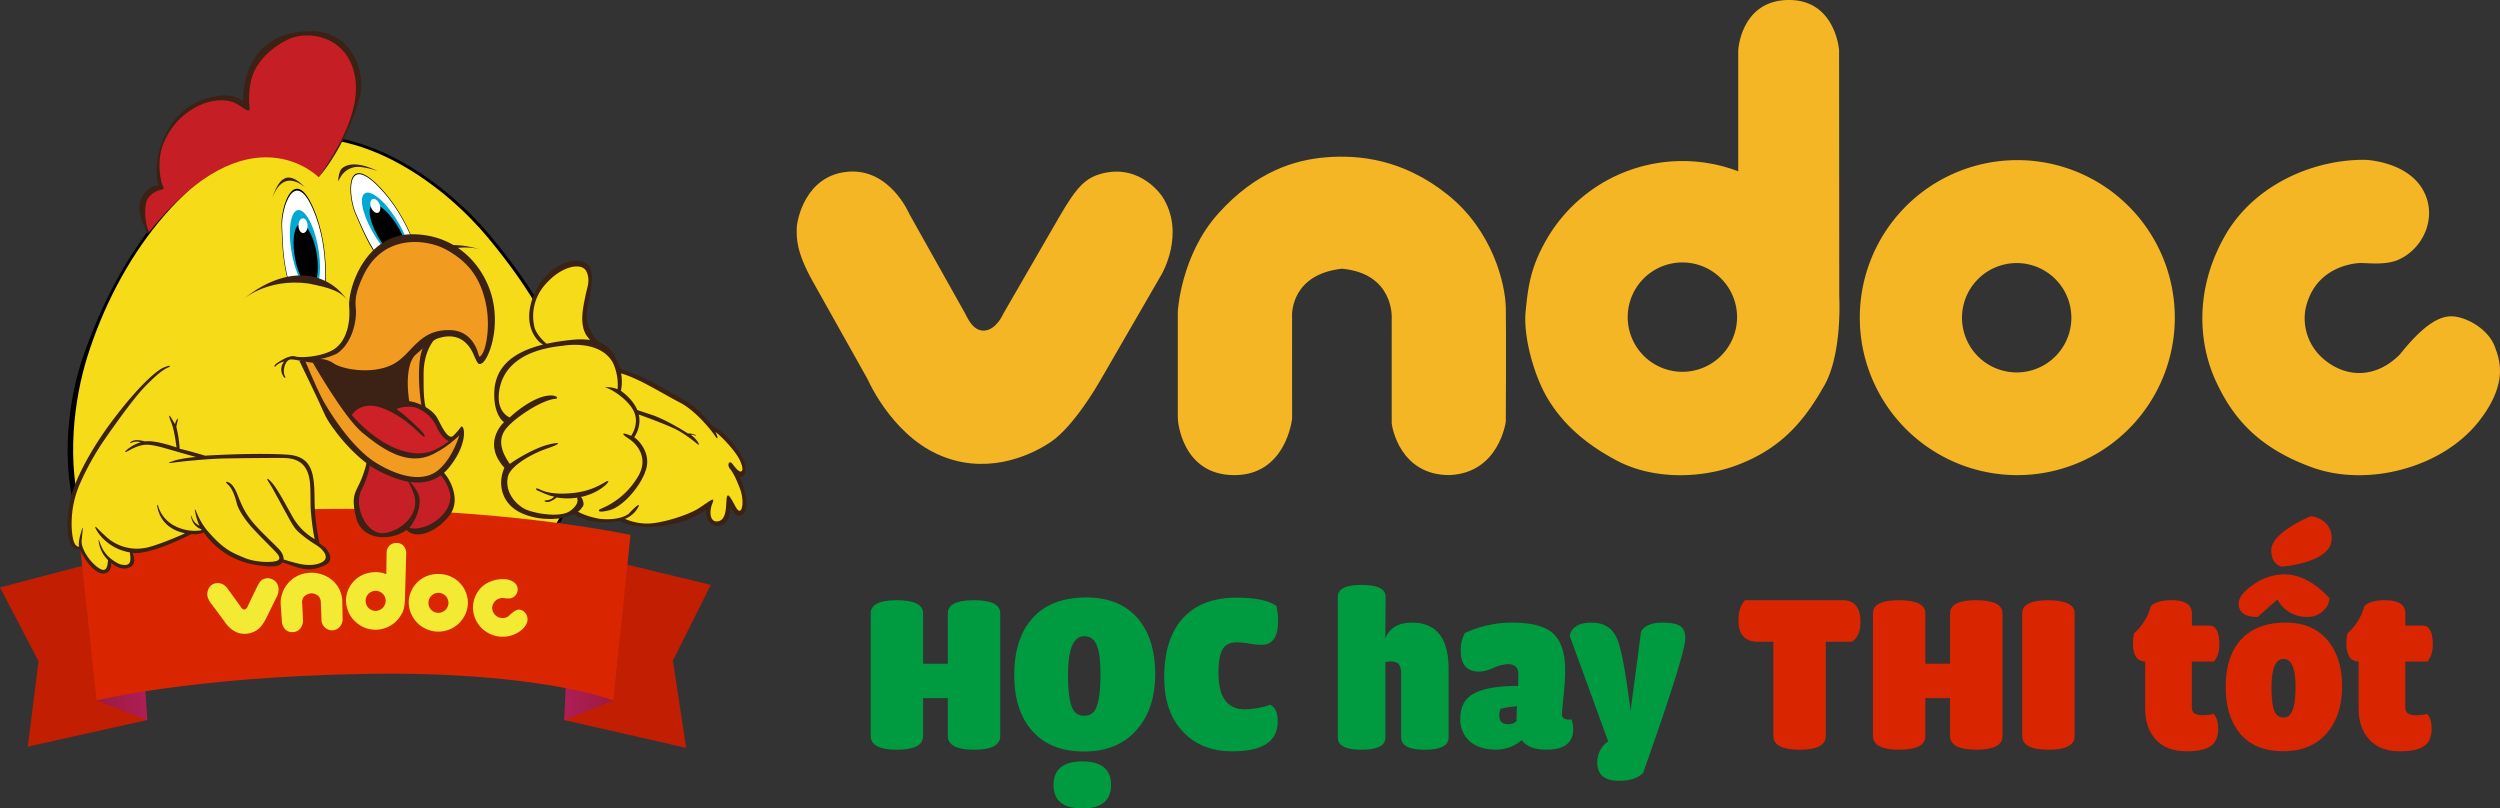
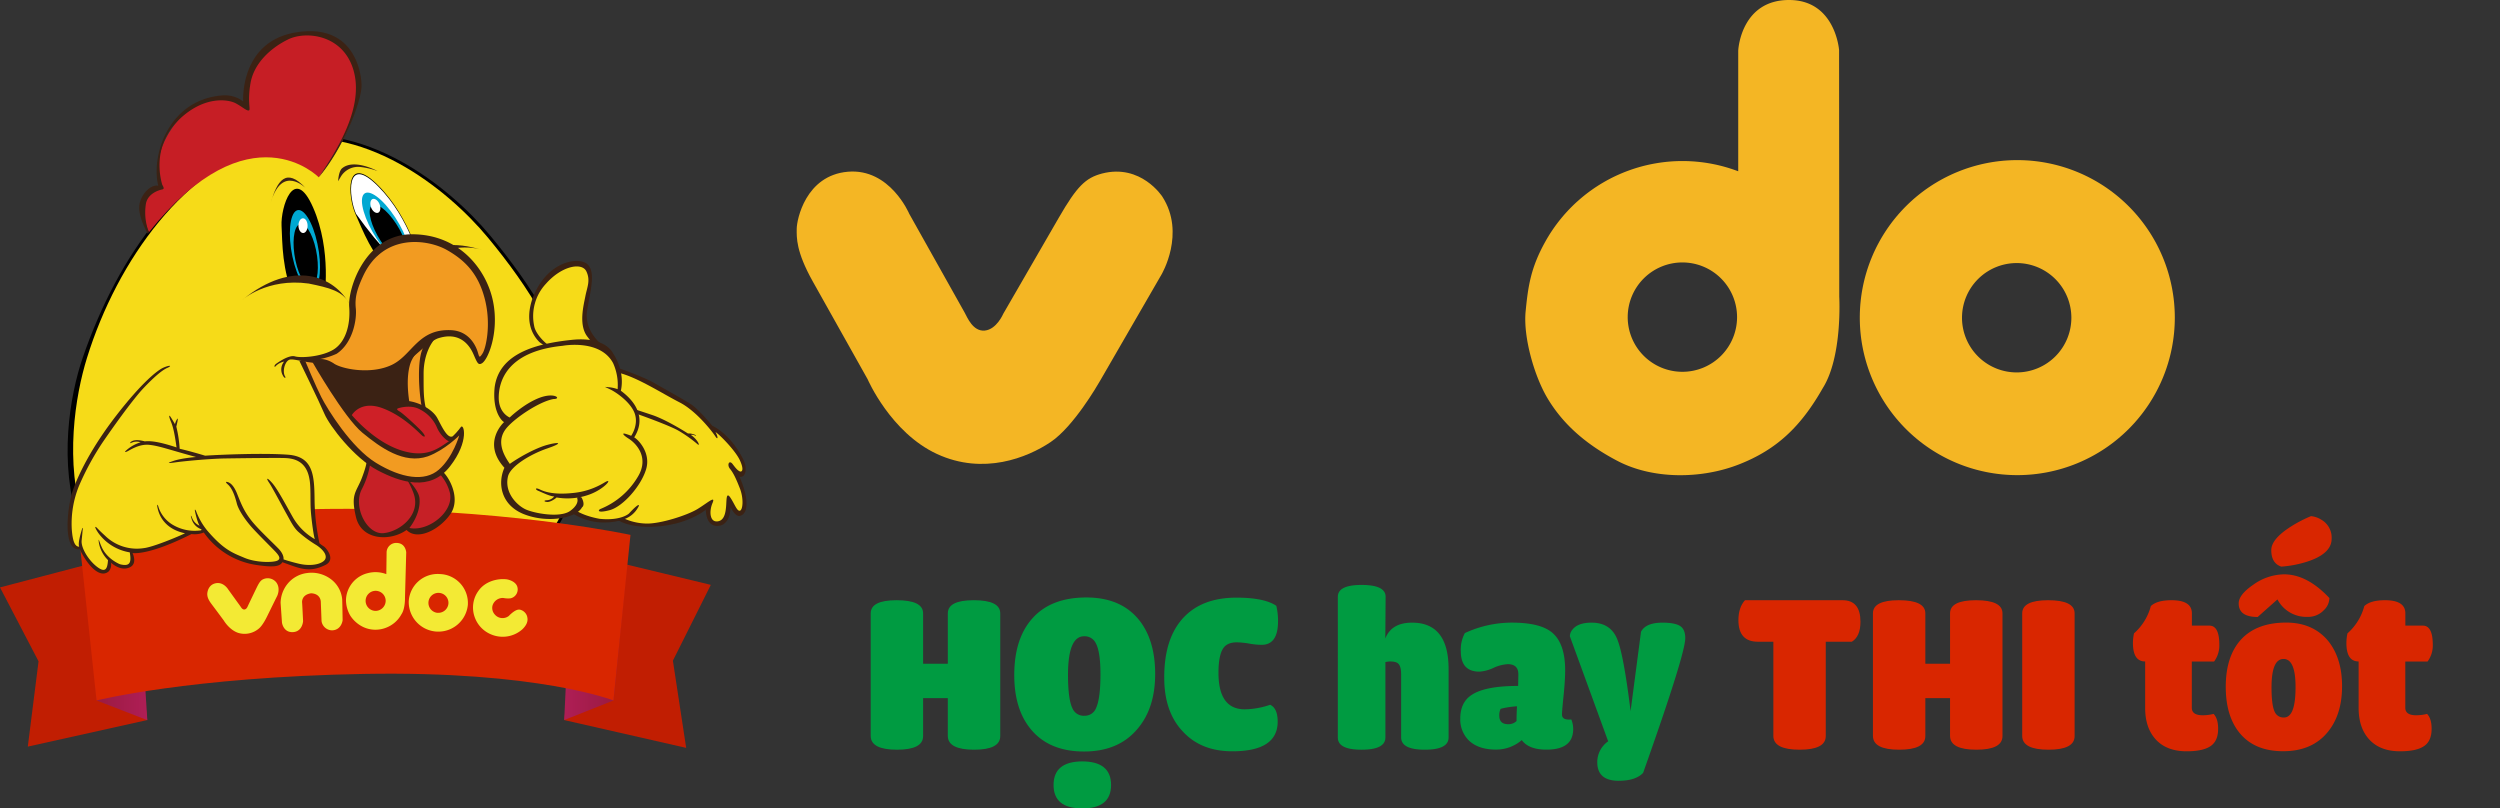
<svg xmlns="http://www.w3.org/2000/svg" id="Layer_1" data-name="Layer 1" viewBox="0 0 1053.92 340.78">
  <rect x="0" y="0" width="1053.92" height="340.78" fill="#333333" stroke="none" />
  <defs>
    <style>.cls-1{fill:#f4b624;}.cls-2{fill:#f6db18;}.cls-3{fill:#fff;}.cls-4{fill:#00a8d2;}.cls-5{fill:#c11e02;}.cls-6{fill:url(#linear-gradient);}.cls-7{fill:url(#linear-gradient-2);}.cls-8{fill:#d92600;}.cls-9{fill:#f3ea34;}.cls-10{fill:#c62026;}.cls-11{fill:#3b2214;}.cls-12{fill:#c61e25;}.cls-13{fill:#f29b21;}.cls-14{fill:#ce2027;}.cls-15{fill:#009b41;}</style>
    <linearGradient id="linear-gradient" x1="-3951.1" y1="269.45" x2="-3924.73" y2="269.45" gradientTransform="matrix(-1, 0, 0, 1, -3686.88, 0)" gradientUnits="userSpaceOnUse">
      <stop offset="0" stop-color="#951a3d" />
      <stop offset="1" stop-color="#af1e56" />
    </linearGradient>
    <linearGradient id="linear-gradient-2" x1="-3748.98" y1="267.63" x2="-3722.6" y2="267.63" gradientTransform="matrix(-1, 0, 0, 1, -3686.88, 0)" gradientUnits="userSpaceOnUse">
      <stop offset="0" stop-color="#af1e56" />
      <stop offset="1" stop-color="#951a3d" />
    </linearGradient>
  </defs>
  <title>Logo Vndoc</title>
  <path class="cls-1" d="M383.31,90.14s-8.12-19.3-25.92-17.74-21.49,20.24-21.52,24-.35,9.54,6.78,22.27l23.12,41.22s9.68,22.47,29.26,31.51,38.11,1.5,47.82-5,19.74-23.86,20.94-25.93,25.84-44.7,25.84-44.7S500,98.4,490,82.89c0,0-9-14-25.44-9.73C457.62,75,454,78.56,446.42,91.67l-23.48,40.61s-2.78,6.61-7.8,7.08-7.41-5.67-8.41-7.46Z" />
  <path class="cls-1" d="M850.43,67.5a66.4,66.4,0,1,0,66.4,66.4A66.4,66.4,0,0,0,850.43,67.5ZM850.17,157a23.05,23.05,0,1,1,23.05-23A23.05,23.05,0,0,1,850.17,157Z" />
-   <path class="cls-1" d="M1011.67,149.48c13.93-17.56,20.82-16.8,25.45-15.58,5,1.31,12.26,5.68,14.68,12.42,1.76,4.88,6,15-6.8,31.31-15.49,19.7-47,27.79-70.18,19.44s-33.74-21.31-40.71-36.45-9.3-37.59,3.51-60.6,39-33,59.7-32.63c0,0,16.84.61,23.82,12.16s.5,26-11.11,30.37c-5.87,2-13.06.74-15.84,1s-18.83,2-22.36,19.84a22.53,22.53,0,0,0,6.79,19.76c9.08,8.49,22.13,9.79,33-1" />
-   <path class="cls-1" d="M544.71,176.47s-2.45,23.83-24.35,23.83S496.43,177.76,496.53,176v-44.7s1.25-23.75,17.09-41.33,32-22.59,45.48-23.66,32.25.58,51.27,15.84,24.23,37.66,24.43,47.5,0,48.09,0,48.09-2.8,21.8-23.9,22.54c-20.62,0-24.2-20.22-24.2-22.15V133.91s1-18.61-21-20.64c-21,2.4-21.19,18.31-21,20.64Z" />
  <path class="cls-1" d="M775.37,125.14l-.07-104S773.8,0,754.21,0s-21.43,19.7-21.43,21.63V72.21A66.18,66.18,0,0,0,651.38,102c-6,10.8-7.19,18.52-8.23,29.34s3.68,27.31,9.28,36.64,14.36,18.45,29.49,26.35,35.51,7.61,51.25,1.42S759.11,180,768.4,163.66C776.81,150.34,775.37,125.14,775.37,125.14Zm-66.14,31.6a23.05,23.05,0,1,1,23.06-23.05A23.05,23.05,0,0,1,709.23,156.74Z" />
  <path d="M110.9,271.54s61.6-.79,97.79-24.05,38.17-51.14,34.57-77.19-19.25-50.09-36.62-71-54.09-50-91.56-40.34-65.19,48.2-80.17,91.72C23.72,183.19,16.24,264.16,110.9,271.54Z" />
  <path class="cls-2" d="M111.46,270.75S172.2,270,207.86,247s37.6-50.63,34-76.45-19-49.66-36.17-70.38-53.39-49.56-90.32-40.06S49.56,109.4,36.68,150.84C26.79,182.65,18.11,263.35,111.46,270.75Z" />
  <path d="M136.67,126.23s3.37-20.47-4.7-38.8-13.68.12-13.28,7.76.09,18.26,5.5,31.25C128.17,132.38,136.42,128.24,136.67,126.23Z" />
-   <path class="cls-3" d="M136.44,125.78s3.27-19.94-4.59-37.77-13.31.11-12.92,7.55.09,17.78,5.35,30.42C128.16,131.77,136.19,127.73,136.44,125.78Z" />
  <path class="cls-4" d="M133.82,102.76c2,9.24,1.18,17.94-1.72,19.44s-6.86-4.77-8.82-14S122.1,90.26,125,88.76,131.87,93.52,133.82,102.76Z" />
  <path d="M133.21,105.31c1.51,7.16.8,14-1.59,15.19s-5.56-3.56-7.07-10.72-.81-14,1.58-15.19S131.69,98.16,133.21,105.31Z" />
  <path class="cls-3" d="M129.57,94.17c.35,1.64-.18,3.39-1.19,3.92s-2.11-.39-2.46-2,.19-3.39,1.2-3.91S129.23,92.53,129.57,94.17Z" />
  <path d="M177.79,112.58s-4.26-20.31-18.42-34.47-12.71,5-9.57,12,6.69,17,16.43,27.14C172.09,121.39,178.28,114.55,177.79,112.58Z" />
-   <path class="cls-3" d="M177.53,112.23s-4.31-19.85-18.21-33.77S147,83.29,150.09,90.13s6.65,16.63,16.21,26.61C172,120.79,178,114.16,177.53,112.23Z" />
+   <path class="cls-3" d="M177.53,112.23s-4.31-19.85-18.21-33.77S147,83.29,150.09,90.13C172,120.79,178,114.16,177.53,112.23Z" />
  <path class="cls-4" d="M166.65,91.73c5.16,7.9,7.59,16.3,5.42,18.75s-8.12-2-13.28-9.87-7.59-16.3-5.42-18.75S161.48,83.82,166.65,91.73Z" />
  <path d="M167,94.33c4,6.12,5.79,12.72,4,14.74s-6.47-1.32-10.47-7.44-5.8-12.72-4-14.74S163,88.21,167,94.33Z" />
  <path class="cls-3" d="M159.58,85.25c.92,1.41,1,3.24.3,4.09s-2.11.4-3-1-1-3.23-.3-4.08S158.66,83.85,159.58,85.25Z" />
  <polygon class="cls-5" points="289.27 315.28 237.85 303.56 246.65 233.77 299.66 246.56 283.67 278.52 289.27 315.28" />
  <polygon class="cls-5" points="11.72 314.75 16.25 278.79 0 247.63 53.81 233.51 62.07 303.55 11.72 314.75" />
  <polygon class="cls-6" points="237.85 303.54 258.63 295.29 264.23 238.54 241.05 235.35 237.85 303.54" />
  <polygon class="cls-7" points="62.1 303.59 57.57 231.66 35.73 237.26 40.79 295.33 62.1 303.59" />
  <path class="cls-8" d="M265.79,225.5l-.11,1.08-7.08,68.71s-31.7-12.52-105.22-11.19S40.7,295.29,40.7,295.29L33.24,225.5s52.74-12,120.14-10.93S265.79,225.5,265.79,225.5Z" />
  <path class="cls-9" d="M96.25,248.55s-1.94-3.35-5.31-2.67-3.63,4.19-3.55,4.87.16,1.74,1.78,3.89,5.22,7,5.21,7,2.27,3.88,6,5.15a9.25,9.25,0,0,0,8.7-1.77c1.67-1.34,3.27-4.66,3.47-5.06s4.19-8.54,4.21-8.54,1.74-3.31-.36-6a4.63,4.63,0,0,0-5-1.41c-1.29.45-1.94,1.15-3.17,3.67s-3.76,7.82-3.76,7.82-.4,1.25-1.33,1.43-1.49-.9-1.71-1.2S96.26,248.55,96.25,248.55Z" />
  <path class="cls-9" d="M185.43,242a12.21,12.21,0,0,0-13.12,11.62A12.49,12.49,0,0,0,197.23,255,12.22,12.22,0,0,0,185.43,242Zm-.94,16.36a4.22,4.22,0,1,1,4.56-4A4.28,4.28,0,0,1,184.49,258.34Z" />
  <path class="cls-9" d="M214.67,259.47c3-2.91,4.24-2.61,5.07-2.29a4.16,4.16,0,0,1,2.46,2.6c.22.93.77,2.86-2,5.53A12.51,12.51,0,0,1,207,267.43a12.3,12.3,0,0,1-6.91-7.34,11.93,11.93,0,0,1,1.6-11c2.78-4,8-5.35,11.94-4.86,0,0,3.21.46,4.3,2.72a3.85,3.85,0,0,1-2.73,5.29,10.24,10.24,0,0,1-3-.15,4.51,4.51,0,0,0-4.57,3.19,4.1,4.1,0,0,0,.92,3.73,4.29,4.29,0,0,0,6.17.47" />
  <path class="cls-9" d="M127.77,261.86s-.23,4.38-4.24,4.62-4.67-3.83-4.67-4.15l-.57-8.18a13.14,13.14,0,0,1,2.73-7.77,12.58,12.58,0,0,1,8.45-4.81,13.6,13.6,0,0,1,9.94,2.52,12,12,0,0,1,4.85,8.59c.07,1.8.18,8.81.18,8.81s-.43,4-4.3,4.24a4.53,4.53,0,0,1-4.59-3.91q-.15-4.05-.31-8.1s.06-3.42-4.11-3.61c-3.95.62-3.83,3.55-3.77,4S127.77,261.86,127.77,261.86Z" />
  <path class="cls-9" d="M170.73,251.94q.26-9.52.52-19.06s-.18-3.88-4-4a4.06,4.06,0,0,0-4.27,3.89c0,.35-.12,9.27-.12,9.27a12.8,12.8,0,0,0-7.83-.42,12,12,0,0,0-7.7,5.89,11.79,11.79,0,0,0-1.47,5.4,13.11,13.11,0,0,0,1.85,6.68,13.37,13.37,0,0,0,5.5,4.78,12.21,12.21,0,0,0,9.42.3,12.43,12.43,0,0,0,6.63-5.75C170.86,256.56,170.73,251.94,170.73,251.94Zm-12.49,5.59a4.23,4.23,0,1,1,4.35-4.19A4.3,4.3,0,0,1,158.24,257.53Z" />
  <path class="cls-10" d="M155.09,191a26.37,26.37,0,0,1-3.71,15.68c-4.77,8,2.41,18.66,8.67,18.9S171.83,222,171.83,222s3.71,4.38,12.41-1.05,7.55-16.75,1.72-21.75-9.56-8.12-9.7-9.44C165.86,195.61,158.54,193.9,155.09,191Z" />
  <path class="cls-11" d="M176.94,189.58s6.23,6.67,9.25,8.87,8.29,11.7,3.65,18.32-13.9,11.3-18.45,6.65c-6.65,4.81-18.92,4.59-21.31-5.4s.16-10.37,2.58-16.81,2.27-8.25,1.33-9.93l2.42,1.12a35,35,0,0,1-3.91,13.89c-3.76,7.26,2.11,19.23,9.28,18.46s15.78-8,12.57-16.78a30.88,30.88,0,0,0-3.52-6.93s5.58,5.14,6,8.92-1,8.39-4.24,12.62c8.17,1.68,19.15-7.16,17-15.1s-8.9-11.68-11-13.56A4.7,4.7,0,0,1,176.94,189.58Z" />
  <path class="cls-12" d="M134.36,74.75s-29.18-30-71.59,23.18c0,0-7.35-15.55,5.41-19-8.1-15.19,14.22-48.45,36-33.6-1.26-24.28,18-33.67,31.37-29.93S162.52,37.43,134.36,74.75Z" />
  <path class="cls-11" d="M62.3,98.53s-4.13-7.13-3.58-11.85,4.82-9.06,8-8.38C63.59,65.91,70.84,41.77,94.1,40.19c5.52-.2,8.41,2.65,8.41,2.65s-1.6-25.17,22.12-29.16,27.56,15.36,27.79,22-7.67,26.91-18.06,39.05c7.83-11.63,18.95-29.26,14.78-44.69s-20.07-17.17-27.73-13.4S107,26.92,105.6,35.1s.22,11.18-.68,11.46S102.13,45,99.3,43.51,86.09,39.93,75,50.88s-7.21,25-6.6,27c.74,1.28.86,1.83-.06,2S62,81.41,61.44,86.4a23.27,23.27,0,0,0,1.33,11.53Z" />
  <path class="cls-2" d="M100.11,129.21A34.27,34.27,0,0,1,123,117.93c15-1.25,23.2,6.07,25.66,13.2-4.45,3.85-7.44,2.06-15.87.78S103.05,128.07,100.11,129.21Z" />
  <path class="cls-11" d="M102.13,126.44s10.44-9.36,28-6.91c8.57,1.76,14.59,3.13,17.23,8.73C141.08,116.66,123.86,108.82,102.13,126.44Z" />
  <path class="cls-2" d="M164.32,127.82A34.3,34.3,0,0,1,180,107.64c12.92-7.68,23.51-4.7,28.85.63-2.31,5.41-5.79,5.11-13.93,7.65S166.47,125.51,164.32,127.82Z" />
  <path class="cls-11" d="M203.2,105.37s-11.75-4.38-24.38,4.82c-6,5-10.11,8.67-10,14.83C169.17,112,179.48,97.94,203.2,105.37Z" />
  <path class="cls-11" d="M128.87,79.31s-10-10.21-14.72,6.14C116.82,76.31,120.54,70.28,128.87,79.31Z" />
  <path class="cls-11" d="M142.54,76.42s.13-.28,1-1.71a8.51,8.51,0,0,1,8.72-4.27,30.93,30.93,0,0,1,6.92,1.69s-10.19-5.59-15.16-1C142.67,72.69,142.54,76.42,142.54,76.42Z" />
  <path class="cls-13" d="M127.09,151.67s11.8-1.35,17.26-6.65,2.74-22.8,8.48-30.18,14.34-17.46,26.78-14.63,23.3,14.71,26.09,23.47.61,24.18-3,28.35c-.85-.37-3.94-7.62-7.29-9.51s-10.27-3.43-14.75,1.4c-3.67,8.34-2.9,23.22-.82,31.55s9.54,10.3,11.31,9.21c2.52-2.72,4.52-3.16,3.74-.34s-7,16.43-15.37,17.27-21.93-3.58-29.46-11.79a107.5,107.5,0,0,1-16.55-24.59C130.49,158.87,127.09,151.67,127.09,151.67Z" />
  <path class="cls-11" d="M116.51,153.29s5.16-3.84,7.82-3.06,11.5.14,16.39-2.94,7.1-10.22,6.49-17.93S154,98.59,174,98.76s31.2,15.2,33.85,28.3-2.13,24.76-4.77,26.14c-1.51.84-1.9-.25-3.51-3.93s-5.75-9.72-15.06-6.59c-5.75,2.35-14.45,12.94-20.92,15.12s-19.53.86-27.27-4.75c-7.5.25-12.66-2.19-14.47-1.34s-2.93,4.95-1.62,7.06c.4.44-.28,1.27-1.3-1.14a5.15,5.15,0,0,1,.85-5.19,6.6,6.6,0,0,0-3.59,1.95C115.7,155.08,115.31,154.11,116.51,153.29Zm24.31,0c3.52,2.33,15.49,4.67,24.23.59s11.08-15.35,25.11-14.69c8,.36,10.66,7.22,11.28,9.33s.64,2.56,2,.46,3.7-11.91,1-22.7-8.35-16.56-16.14-20.94S161.85,98,153.2,116.11c-2.64,5.69-3.69,9.24-3.2,13.9s-1.26,14.63-8.09,19.13a30.72,30.72,0,0,1-7.18,2.26S137.3,150.94,140.82,153.28Z" />
  <path class="cls-11" d="M126.19,152.1s8.29,17,10.54,22.27,12.58,18.69,22.39,23.86,22.2,9.14,30.57-1.6,5.81-18.5,4.53-16.54-8.22,10-16,10.88-21-6.37-26.65-12.47-14.82-18.95-18.34-25.67l-1.56-.27s13.42,23.53,21.06,29.82,17.55,13.45,27.62,10c7.21-2.65,13.26-8.82,13.26-8.82S191,192.79,185,198s-15.82,3.6-26.4-2.83-20.6-22.76-23.1-27.67-6.79-15.24-6.79-15.24Z" />
  <path class="cls-11" d="M178.53,174.9c-2.05-7.56-2.76-22-.53-27.45a16.73,16.73,0,0,1,1.16-2.8c.69-1.09,4.94-2.72,4.94-2.72s-.79.87-1.67,2l.15-.09s-4.05,4.88-4,13.84-.44,13.93,4.27,22.79c2.06,4.19,4.9,5.89,6.54,4.7l-1.57,1.5S183.57,189,178.53,174.9Z" />
  <path class="cls-11" d="M132.53,152.25a10.15,10.15,0,0,1,6.44,1c2.85,1.32,10.74,4.57,14.31,4.47s14.26-4.09,14.26-4.09,1.46-1.07,9-5.66c-1.83,1.25-3.15,4.27-3.15,4.27h0c-1,2.33-2.25,7.49-.88,16.86,4.84.76,10,3.74,11.86,7.17s4.59,9.68,6.93,7.3c-.16.18-.41.41-.68.66,1.48-.11,2.3-.51,1.65,0A43.4,43.4,0,0,1,180,191.65c-6.71,2.6-15.42-2.67-22.5-6.75s-13.25-14.17-15.7-17.33S133.37,154.58,132.53,152.25Z" />
  <path class="cls-14" d="M168.07,172.06s5.1-1.71,9.08.6a15.29,15.29,0,0,1,7.17,7.84c1.67,3.53,4.5,5.6,5,5.49-4.25,2.69-9.26,7.54-20.65,3.72S148.32,175,148.32,175s3.55-6.44,13-2.9,15.86,11.1,16.93,11.73,1.23-.07-.4-1.9-7.92-7.62-9.32-8.42S167.14,172.31,168.07,172.06Z" />
  <path class="cls-2" d="M253,146.24a16.47,16.47,0,0,1-6.66-16.05c1.65-10.69,4.9-16-1.24-18.55s-17,8-19.26,12.71-5,16.67,6.9,23.09C242.47,144.2,253,146.24,253,146.24Z" />
  <path class="cls-11" d="M253,144.64s-6.91-5.63-5.47-13.91,3.85-16.78-.32-19.67-17.12-.47-22.81,15c-3.07,9.19-.17,15,3,18.14a46.75,46.75,0,0,0,4.22,2.82c1.64.85,2.63.77-.31-1.41s-5.72-5.63-6.12-8.2a20,20,0,0,1,4.94-17.76c6.77-7.69,15.21-9.11,17.05-5.27s.33,6.66-.4,10.46-3,12.3.93,17.19c2.43,3.24,4,5,4,5Z" />
  <path class="cls-2" d="M256.39,148.51s-7.79-7.88-30.79-1-16.81,26.71-11.33,30.26c0,0-9.4,10,.38,19.78-4,7.45-.72,18.71,11.37,19.64s16.1-1.56,16.1-1.56a28.32,28.32,0,0,0,19.49,3.12c6,3,13.35,4.15,25,.44a76.33,76.33,0,0,0,12.14-6.29s0,8.31,3.53,7.91,5.24-6.4,5.46-8.68c4,5.46,6.1,7.13,6.13-2.46-.67-5-4.41-11-4.41-11s7.24,5.54,2.62-5.79c-2.24-4.91-10.55-12-12.41-12.8-5.6-6-10.72-10.56-24.47-17.57s-14.92-7.08-14.92-7.08S258.37,149.85,256.39,148.51Z" />
  <path class="cls-11" d="M258.45,149s-2.9-7.25-17.44-5.72-30.64,5.49-32.49,20.08c-1.05,10.67,3.48,14.49,4,14.57,0,0-9.6,8.61.13,19.26-3,6.67-1.45,15.84,8.42,19.65s21.86,1.62,24.32-3c0,0,1.48-.78-.18-4.06a1.87,1.87,0,0,0-2,0s1.54,2.38-2.78,5.56-15.45,1-18.9-.63-8.89-6.81-7.43-13.65c.82-4.34,9.35-9.52,16.58-12s4.92-2.84,0-1.5-11.82,5.19-15.76,8c-3.79-5.33-5.28-10.66-1.18-15.34,3.77-4.34,13.81-11,19.62-12,3.53,0,.56-3-6-.49S214.87,176,214.87,176s-4.61-1.82-4.62-8.32,3.08-19.51,26.91-21.9c0,0,15.77-3,21.3,7.29a22.44,22.44,0,0,1,1.91,11,13.78,13.78,0,0,0-3.78-.83c-2.14-.16-2-.41.82,1s8.89,5.73,10.3,10.48-1.63,9-1.63,9a24.46,24.46,0,0,0-2.38-.83c-1.4-.42-1.48.25,1.4,2.08s8.81,7.73,3.81,16a32.35,32.35,0,0,1-15.66,13.54c-1.15.42-1.81,2,3.7.58s13.21-10,15.41-17.21-3.64-12.83-5-13.49c4.5-7.1,1.94-14.09-5.63-19.66C263.64,156.13,258.45,149,258.45,149Z" />
  <path class="cls-11" d="M254.75,203.46a31,31,0,0,1-13.14,4.36c-8,.85-11.94-.47-14-1.47s-2.08,0-.71.56,5,2.38,6.74,2.37a4.26,4.26,0,0,1-3.39,1.62c-1,.11-1,.62.44.72s3.67-1.56,3.94-1.9a27,27,0,0,0,14-1.3C255.14,206,258.8,201,254.75,203.46Z" />
  <path class="cls-11" d="M241.24,216.33a24.39,24.39,0,0,0,15.24,3.86,22,22,0,0,0,6.74-1.36,10.7,10.7,0,0,0,5.69-4.78c.88-1.34.77-2.45-3.77,2.45,0,0-3.32,3.13-12.32,2.22,0,0-6.3-1-10.15-3.61Z" />
  <path class="cls-11" d="M262.79,218.45a24,24,0,0,0,9.59,2.26c5.75.21,17.3-3.43,21.73-6.16s7.67-5.8,6.25-2.46-1.19,7.9,1.93,7.72,3.61-3.84,3.82-6.45,0-6.23,1.8-3.56,2.75,5.77,4,5.49,1.69-5.06,0-9.39-2.81-6.61-4.18-8.27-.34-3.95,1.15-1.95,2.14,2.61,2.9,3,2.14-.11.22-4.44-8.9-11.27-10.38-12.1c1.32,2.39.93,3.39,0,1.89s-7.8-10.65-15.15-14.41-17.55-10.41-25.34-12.39l-.88-2.22s10.42,3.53,15.46,6.41,12.29,6.86,15.58,9,9,9.09,9,9.09,7.13,2.93,12.7,13.5c2.59,4.66,1.1,8.73-1.26,7.92,3.55,8.08,4.39,15.83-.05,16.59-1.89.09-3.7-3.66-3.7-3.66s.09,7.5-5.25,7.85-5.19-6.83-5.19-6.83-6.31,5.46-18.56,6.89-18.35-2.18-18.6-2.72A11.94,11.94,0,0,1,262.79,218.45Z" />
  <path class="cls-11" d="M268.69,174.54s13.65,4.81,17.52,7.13a54.94,54.94,0,0,1,7.82,5.57c1.32,1.16.32-1.75-2.8-3.91a2.79,2.79,0,0,1,1.94.38c.22.22.77-.44-2.08-.94l-1.1-.05s-8.78-5.66-15-7.75-7.08-2.32-7.08-2.32Z" />
  <path class="cls-2" d="M71.69,154.33s-5.16.58-16.41,14.09-21.94,32.76-23.73,38.5-4,24,2.45,24.1c4.77,8.21,8.63,11.24,11.11,9,1.22-1.13,1.13-4,1.13-4s4.33,4.33,7.81,2.45.94-6.5.94-6.5,9.6-.09,17.51-3.86c6.78-3.2,7.53-3.86,7.53-3.86s5,.19,6.22-.75c6.21,6.87,14,14.4,25.69,14.21,5,0,6.59-1.6,6.59-1.6s10.07,3.16,12.81,3.21,12.44-2.16,2.07-10.45c-1.13-10.17-2.17-24.68-2.54-28.53s-3.68-8.09-13-8.19-29.94.1-32.76.57C79.94,190.92,75,189.41,75,189.41s-.11-8.38-1.32-9.6C75.51,176.7,76.24,169.24,71.69,154.33Z" />
  <path class="cls-11" d="M82.65,192.66s-6.4.47-9.93,1.79c-2,.71-2.49,1,1.23.47s14.54-1.55,21-1.65,20.85-.28,24.9-.18,9.24,1.22,10.57,8.7c.68,3.2.35,9.23.58,13.09s1.27,11.48,1.74,12.42a24.81,24.81,0,0,1-9.46-9.55c-2.63-4.66-6.21-11.44-8.42-14s-2.87-2.4-1.46-.33,5.88,10.55,7.39,13.23,2.87,5.55,4.8,7.39a50.86,50.86,0,0,0,7.67,5.69c3.25,2.07,5.32,5,3.2,6.78s-6.54,2.07-10.49,1.13-6.45-1.83-6.45-1.83.42-1.89-2.12-4.52-8.66-8.29-11.48-11.91-4-6.26-5.93-11.16-4-5-4.43-5.08-.38.28.28.89,2.45,2,4,8.24c.75,2.83,3.67,7.2,7,10.78s8.33,8.47,9.47,9.74,2.4,2.87.42,3.63-8.8.8-13.7-1.27-8.61-3.25-15.67-11.49a29,29,0,0,1-4.71-8.23c-.56-1.09-.61-.52-.38.47s1,4.42,1.89,5.74A6,6,0,0,1,80.87,218c-.57-1.22-.48-.47-.1.71A6.37,6.37,0,0,0,84.58,223c.71.29.33.66-.56.66a18.1,18.1,0,0,1-11.39-2.54A13.76,13.76,0,0,1,66.89,214c-.52-1.93-.8-1.27-.47.14S68.2,222.78,78,224.81c-2.68,1.32-13.46,5.84-17.36,6.26a19.12,19.12,0,0,1-16.29-5.18c-3.34-3-3.76-3.86-4.09-3.76s.37,1.31,1.08,2.4a20.44,20.44,0,0,0,13.37,8.33c.66,4,.37,6.16-4.15,5,0,0-5.6-2.16-7.81-7.53-.94-2.07-1.36-4.19-1.08-1.6a13.63,13.63,0,0,0,3.86,7.39c-.24,3.58-1,5.56-4.57,2.87s-6.87-8-6.54-11.15.42-4.61.52-5-.19-.52-.54.76-1.67,5.5-1,6.87c-1.74,0-2.77-2-3.15-7.49a42.39,42.39,0,0,1,3.1-18.26,114.39,114.39,0,0,1,10-18.36c4.52-6.58,11.49-16.33,16.19-21.69,0,0,7.3-8.15,11.16-9.65,2.07-1,.66-1.13-1.88,0s-9.13,6.4-19.68,20S33,200.1,30.69,206.78s-4.52,25.8,2.92,24.76c3.67,7.53,8.66,12.24,12.14,9.41a4.11,4.11,0,0,0,1-3.76s4.42,4.23,8.47,1.69c2.64-1.69.66-5.74.66-5.74s6.4,1.32,24.85-8a10.19,10.19,0,0,0,5.18-.66,33,33,0,0,0,22.5,13.74c6.4.94,9.51.76,10.63-1.22,7.72,2.82,11.42,4.52,18.23,1.13,4.46-2.35.13-7.25-.81-7.81a14.39,14.39,0,0,1-1.79-1.32,92.41,92.41,0,0,1-2.06-18.55c-.1-10.35-.69-18-11.27-18.77s-28.56,0-34.87.42c-6.87-2.07-10.73-2.92-10.73-2.92a51.64,51.64,0,0,0-1.41-9.32c.66-2.64.85-4,.28-3.11a7.46,7.46,0,0,0-.84,2.07s-1.7-2.91-2.08-3.38-.65-.1.38,2.35,1.65,5.69,2.35,10.82c-4.61-1.5-9.88-3-13.36-2.54-4.43-1.22-5.79.05-6.07.43s-.43.47.61.09a5.18,5.18,0,0,1,3.67-.14,16.34,16.34,0,0,0-6.07,3.43c-.61.52-.76,1,.52.38s5-3.15,9.17-2.73S70.89,189.46,82.65,192.66Z" />
  <path class="cls-15" d="M421.67,310.31q0,5.74-11,5.74t-11.1-5.74v-16H389.15v16q0,5.74-11,5.74t-11.09-5.74V258.57q0-5.53,10.9-5.54,11.19,0,11.19,5.54V279.8h10.42V258.57q0-5.53,10.91-5.54,11.19,0,11.19,5.54Z" />
  <path class="cls-15" d="M480.1,261.25q6.88,8.52,6.88,22.86t-7.36,23.05q-8,9.66-22.66,9.65t-22.38-9.37q-7-8.42-7-22.85,0-15.4,7.65-23.91,7.83-8.81,22.76-8.8Q472.44,251.88,480.1,261.25Zm-18,10.23a5.23,5.23,0,0,0-5.07-3.25q-6.8,0-6.79,16.26,0,10.23,1.82,14a5.17,5.17,0,0,0,5.16,3.25,5.09,5.09,0,0,0,4.88-3.34q1.81-4,1.82-14Q463.94,275.21,462.12,271.48Z" />
  <path class="cls-15" d="M515.67,273.3q-2,3-2,10.33,0,15.39,11.09,15.4a34.5,34.5,0,0,0,10.71-1.92c2.1,1,3.16,3.38,3.16,7.08q0,12.53-19.13,12.53-13.11,0-20.75-8.23-8-8.31-7.94-23,0-16.83,8.51-25.54,7.85-8,21.9-8,11.76,0,16.83,3.44a27.63,27.63,0,0,1,.67,8.23q-.57,8.22-6.88,8.22a31.26,31.26,0,0,1-5.45-.57,36.68,36.68,0,0,0-4.79-.48Q517.4,270.72,515.67,273.3Z" />
  <path class="cls-15" d="M584,269.19q2.58-6.69,11.28-6.7,15.4,0,15.4,19.61v28.78q0,5.17-10,5.17t-10-5.17V284.39c0-2.1-.33-3.57-1-4.39s-1.88-1.15-3.73-1.15a8.12,8.12,0,0,0-1.91.28v31.75q0,5.17-10.05,5.17t-10-5.17V251.59q0-5,10-5,10.14,0,10.14,5Z" />
  <path class="cls-15" d="M641.53,312a16.49,16.49,0,0,1-10.9,4q-7.36,0-11.39-3.83a12.35,12.35,0,0,1-3.63-9.27q0-6.88,4.88-10,5.73-3.74,19.51-3.73l.09-4.88q0-4.31-4.49-4.3a16.81,16.81,0,0,0-5.93,1.53,16.18,16.18,0,0,1-6,1.62q-7.83,0-7.84-8.61a14.55,14.55,0,0,1,1.72-7.65,47,47,0,0,1,19.8-4.4q11.67,0,16.74,4,5.73,4.59,5.73,16.07,0,4.2-.67,10.71c-.44,4.34-.67,7-.67,7.94,0,1.65,1.31,2.36,3.93,2.1a10.81,10.81,0,0,1,.57,6.31q-1.34,6.41-11,6.41Q644.5,316.05,641.53,312Zm-9.47-10.23c0,2.36,1.27,3.54,3.83,3.54a4.9,4.9,0,0,0,3.44-1.34v-.67c0-1.27.06-3.12.19-5.55a36.63,36.63,0,0,0-6.89,1.06A5.92,5.92,0,0,0,632.06,301.8Z" />
  <path class="cls-15" d="M692.69,325.8q-3.15,3.36-10.33,3.35-9,0-9-7.84a10.72,10.72,0,0,1,4.59-8.8L661.8,268.23a4.59,4.59,0,0,1,1.15-2.87q2.29-2.87,8-2.87,7.85,0,10.71,6.7,2.77,6.4,5.74,30.6l4.4-33.47q2-3.82,9-3.83,5.45,0,7.65,1.53,2,1.44,2,5Q710.48,275.69,692.69,325.8Z" />
  <path class="cls-8" d="M769.68,270.53v39.78q0,5.74-11,5.74t-11.09-5.74V270.53h-6.51q-8.22,0-8.22-9.09,0-5.35,2.77-8.41h41.12q7.56,0,7.56,9.08,0,6.22-3.63,8.42Z" />
  <path class="cls-8" d="M844.18,310.31q0,5.74-11,5.74t-11.1-5.74v-16H811.66v16q0,5.74-11,5.74t-11.09-5.74V258.57q0-5.53,10.9-5.54,11.19,0,11.19,5.54V279.8h10.42V258.57q0-5.53,10.91-5.54,11.19,0,11.19,5.54Z" />
  <path class="cls-8" d="M874.59,310.31q0,5.74-11,5.74t-11.09-5.74V258.57q0-5.53,10.9-5.54,11.19,0,11.19,5.54Z" />
  <path class="cls-8" d="M932.06,314.42q-3.15,2.29-10.23,2.3-8.51,0-13.1-5.07-4.4-4.87-4.4-13.2v-19.6q-4.5,0-5.07-5.93a18.84,18.84,0,0,1,.38-5.93,23.22,23.22,0,0,0,7.08-11.48q2.58-2.47,8.7-2.48,8.61,0,8.61,5.54v5.17h7.36q4.22,0,4.21,8.13a11.39,11.39,0,0,1-2.2,7H924v19.51q0,3.15,4.59,3.15a19,19,0,0,0,4.59-.57c1.28,1.34,1.91,3.41,1.91,6.22Q935.12,312.23,932.06,314.42Z" />
  <path class="cls-8" d="M981.51,270.24q5.82,7.27,5.83,19,0,12-6,19.32-6.6,8.13-18.84,8.13t-18.55-7.94q-5.64-7.08-5.64-19.22,0-12.81,6.41-19.89,6.6-7.19,19.12-7.18Q975.11,262.49,981.51,270.24ZM951.76,260.1q-8,0-8-5.73,0-3.65,6.12-7.85a22.8,22.8,0,0,1,13-4.4q9.75,0,19.12,10a7.18,7.18,0,0,1-2.39,5.16,9,9,0,0,1-6.79,2.77,13.73,13.73,0,0,1-12.72-7.36Zm5.74-28.21q0-4.68,8.42-10a53.5,53.5,0,0,1,8.32-4.3,10,10,0,0,1,4.4,1.53,8.7,8.7,0,0,1,4.3,8q0,6.4-10.62,9.75a46.52,46.52,0,0,1-10.61,2Q957.49,237.45,957.5,231.89Zm5.17,45.91q-5.07,0-5.07,11.95c0,5,.44,8.48,1.34,10.33a4,4,0,0,0,3.92,2.39q4.88,0,4.87-12.82Q967.73,277.8,962.67,277.8Z" />
  <path class="cls-8" d="M1022.06,314.42q-3.16,2.29-10.24,2.3-8.51,0-13.1-5.07-4.4-4.87-4.4-13.2v-19.6q-4.5,0-5.07-5.93a18.84,18.84,0,0,1,.38-5.93,23.22,23.22,0,0,0,7.08-11.48q2.58-2.47,8.7-2.48,8.61,0,8.61,5.54v5.17h7.37q4.2,0,4.2,8.13a11.39,11.39,0,0,1-2.2,7H1014v19.51q0,3.15,4.59,3.15a19,19,0,0,0,4.59-.57c1.28,1.34,1.91,3.41,1.91,6.22Q1025.11,312.23,1022.06,314.42Z" />
  <path class="cls-15" d="M456.15,340.78q-12,0-12-9.85t12-9.95q12.24,0,12.24,9.95T456.15,340.78Z" />
</svg>